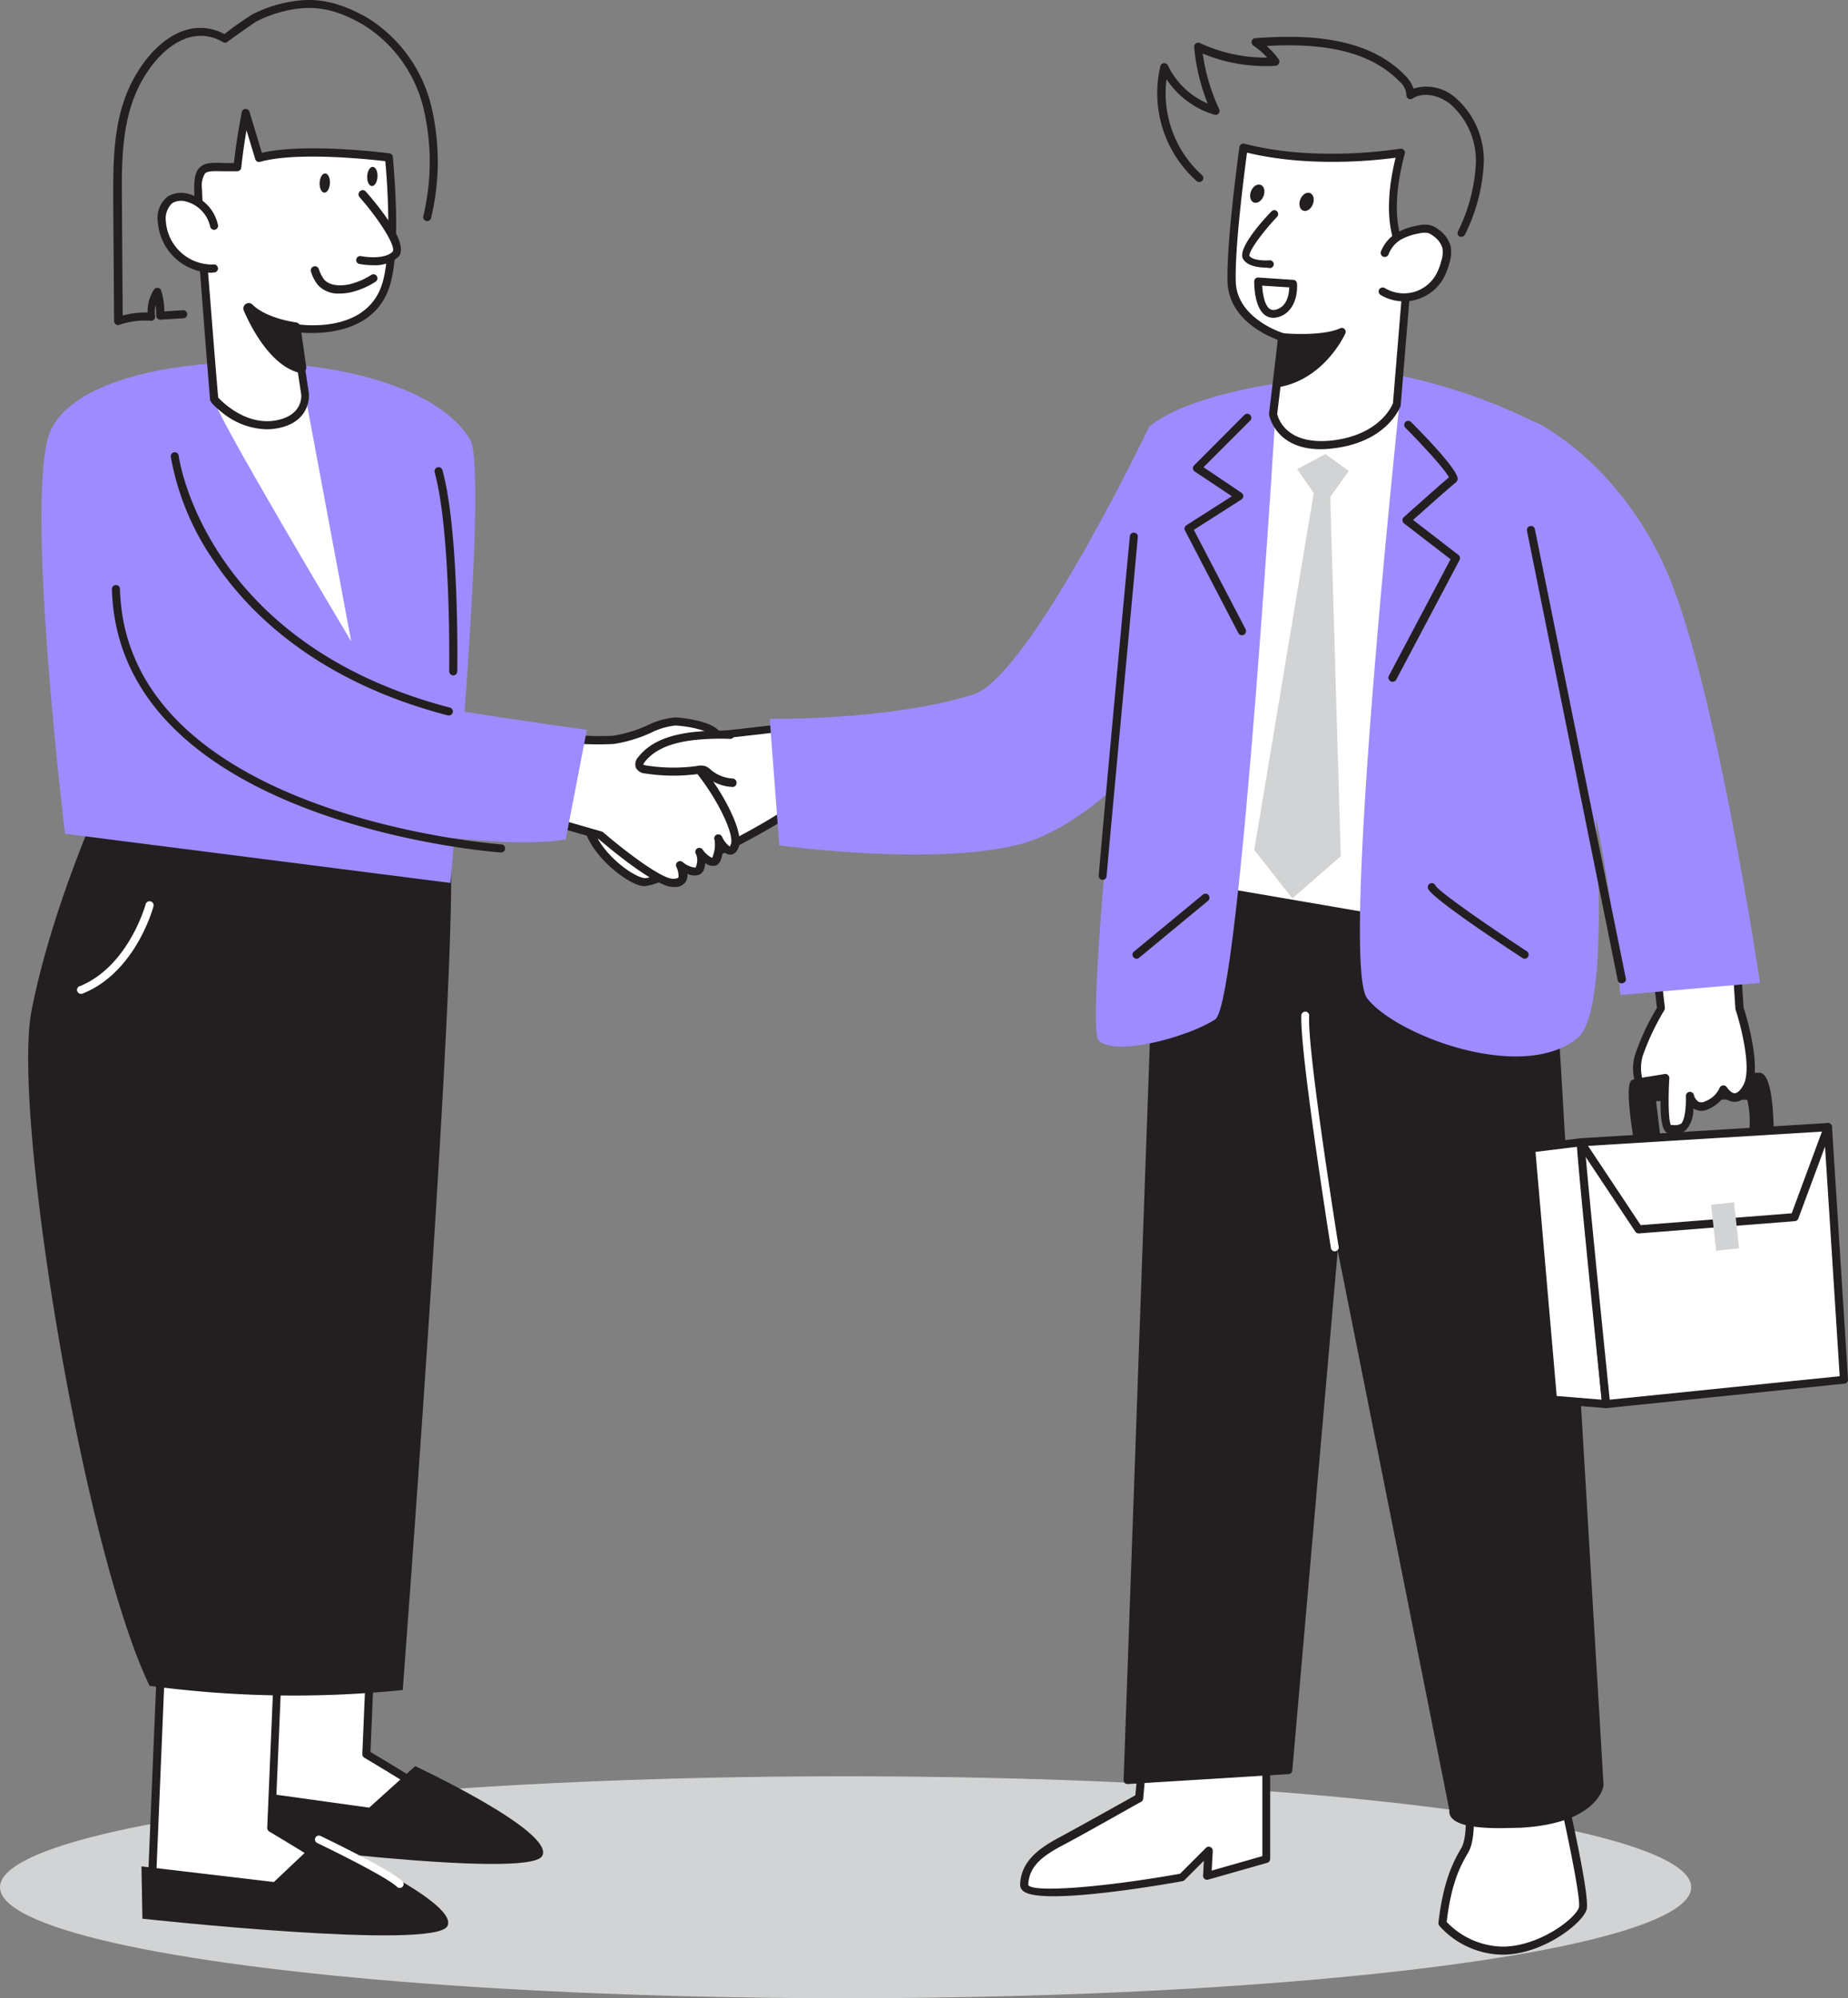
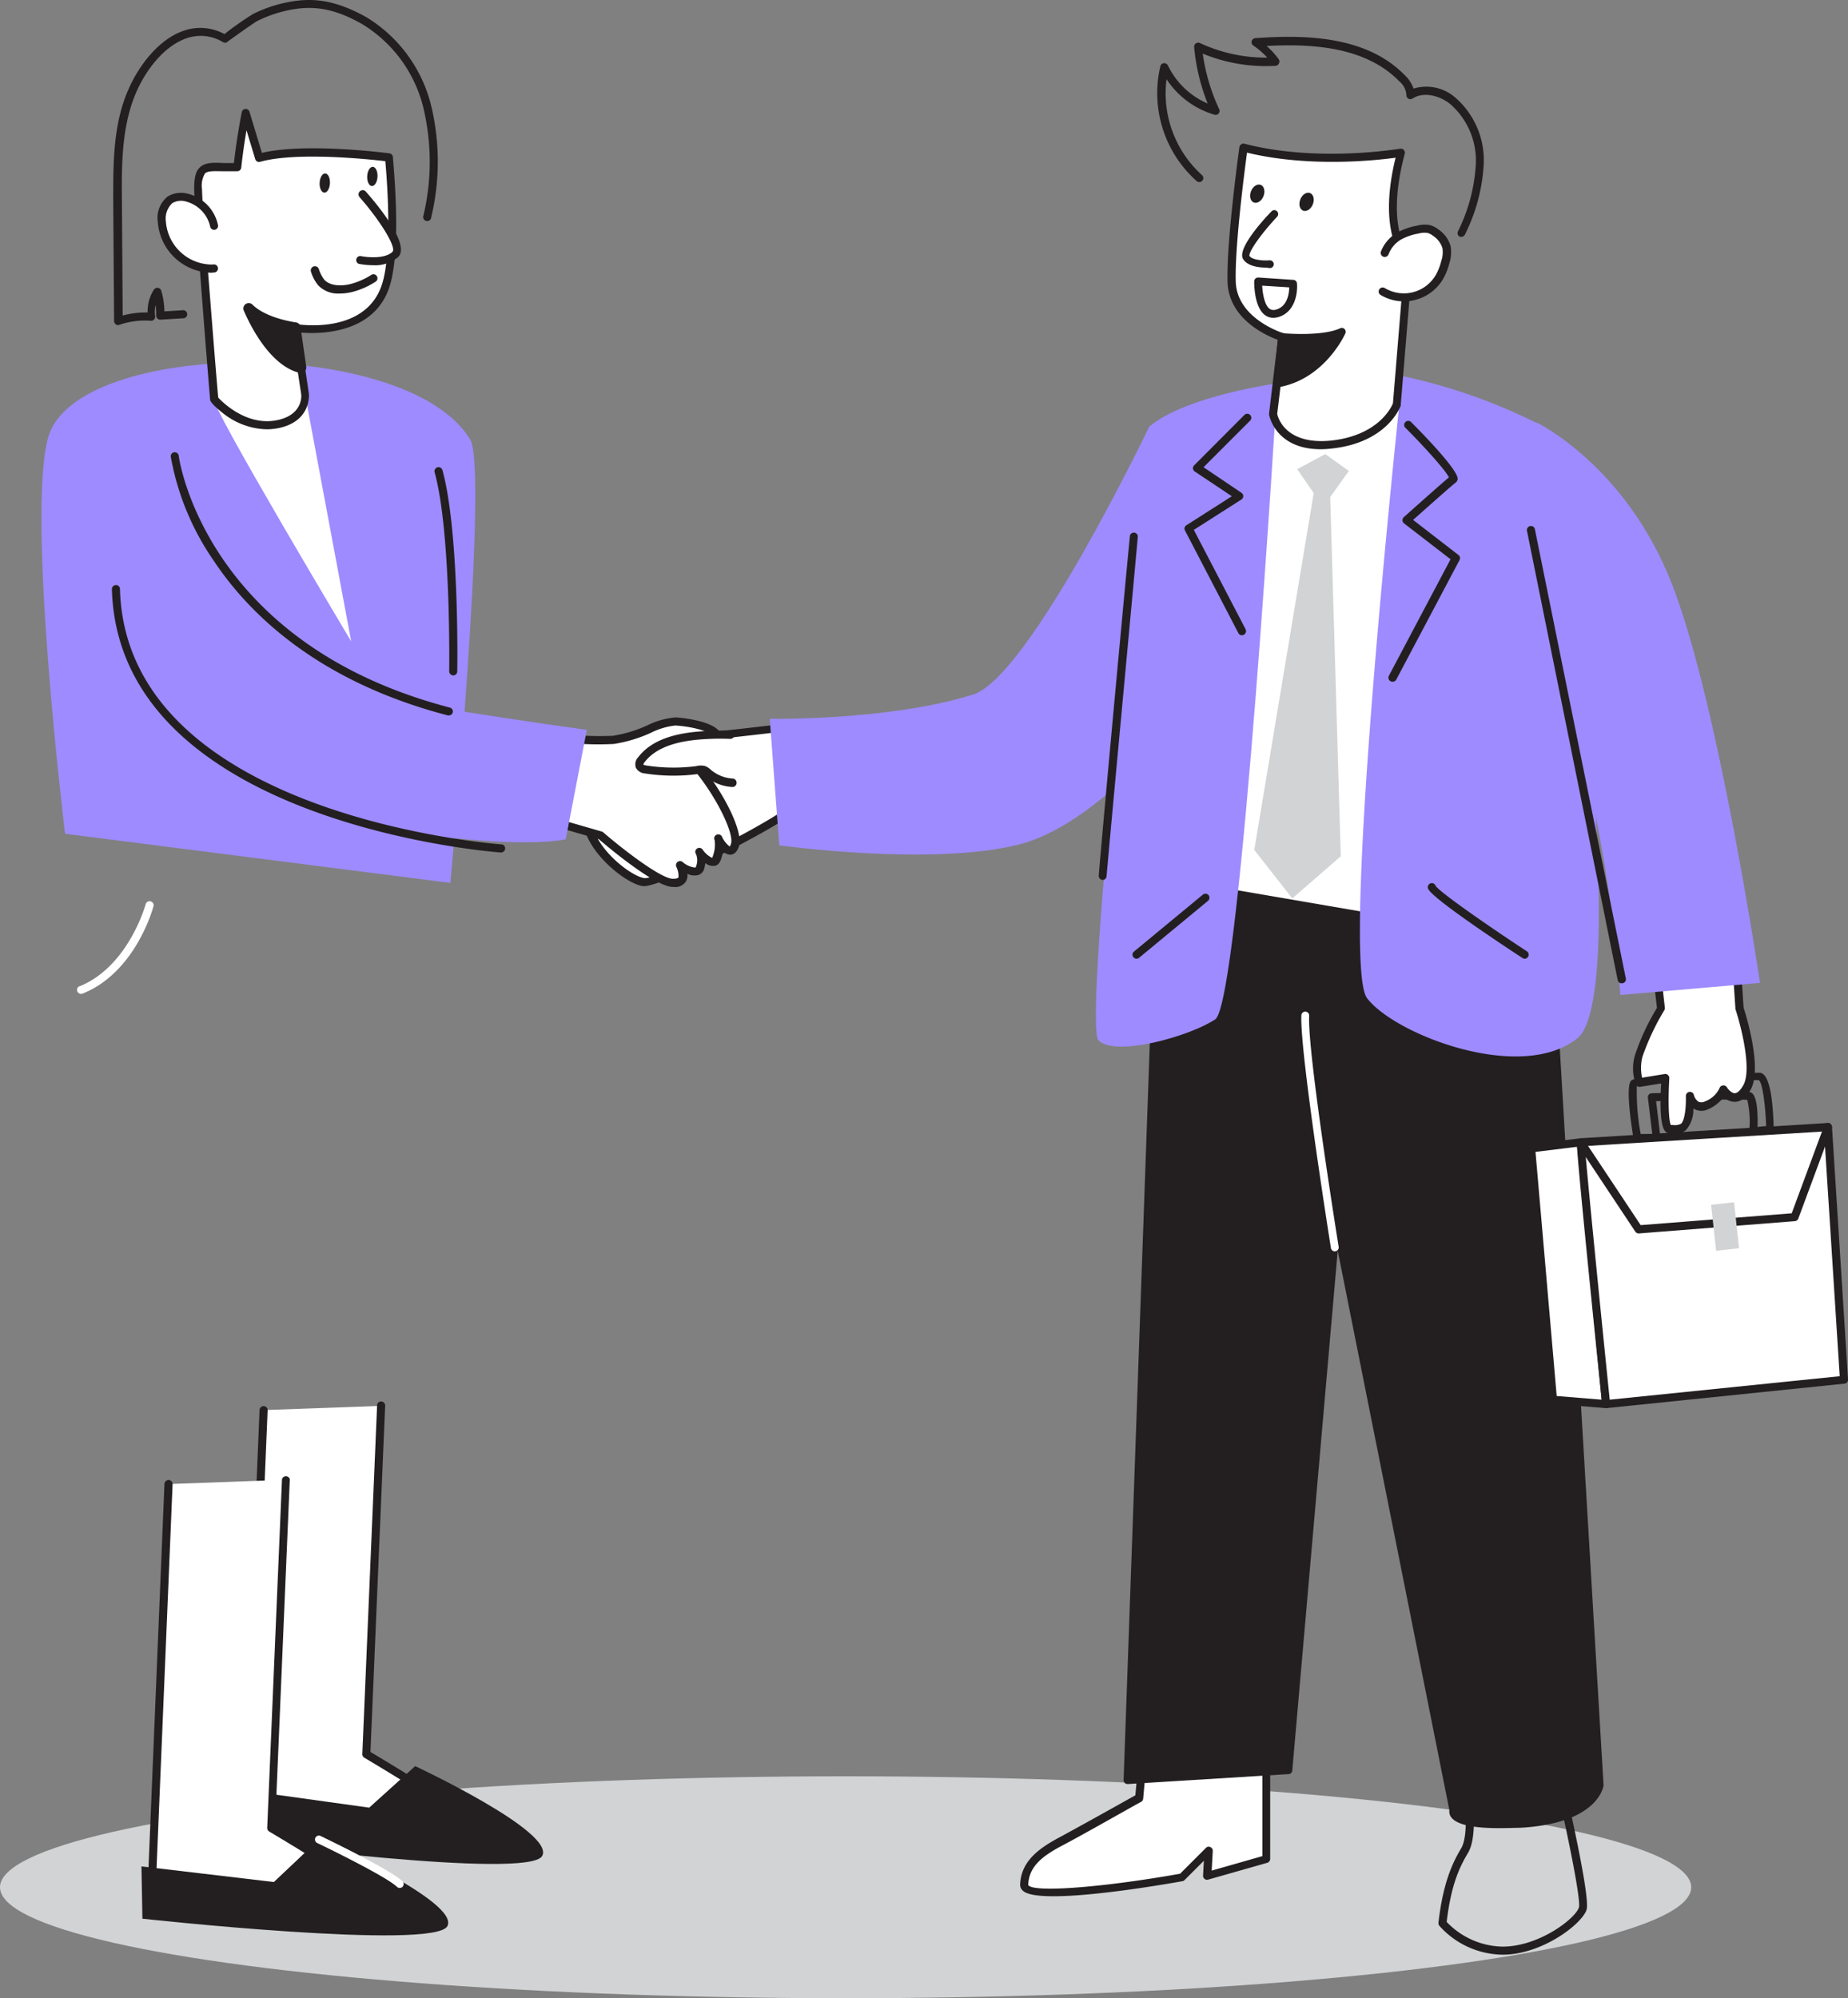
<svg xmlns="http://www.w3.org/2000/svg" width="510.266" height="551.762" viewBox="0 0 510.266 551.762">
  <rect x="0" y="0" width="510.266" height="551.762" fill="#808080" stroke="none" />
  <g transform="translate(-82.1 -21.982)">
    <ellipse cx="233.485" cy="30.64" rx="233.485" ry="30.64" transform="translate(82.1 512.463)" fill="#d1d3d4" />
    <path d="M211.866,115s-22.284,2.677-30.468,3.217-16.627,6.478-18.009,7.644-7.9,10.365-5.722,17.447,11.185,13.906,15.007,14.446,34.4-14.878,41.221-20.341Z" transform="translate(87.093 107.836)" fill="#fff" />
    <path d="M173.4,159.383h-.281c-4.427-.626-13.69-8.011-15.914-15.115-2.418-7.86,4.75-17.555,6.089-18.656,0,0,9.307-7.255,18.635-7.86,8.054-.54,30.23-3.2,30.4-3.217a1.1,1.1,0,0,1,1.231.993l2.03,22.435a1.08,1.08,0,0,1-.41.972C208.856,143.879,178.928,159.383,173.4,159.383Zm38.047-42.646c-4.664.561-22.327,2.634-29.388,3.109s-15.115,5.614-17.274,7.385c-1.015.8-7.406,9.609-5.355,16.26s10.581,13.172,14.079,13.668,32.2-13.928,39.9-19.736Z" transform="translate(86.497 107.287)" fill="#231f20" />
    <path d="M165.783,145.749S180.7,158.7,185.605,158.834s2.159-4.923,2.159-4.923,4.707,3.692,5.528.626-.216-4.319-.216-4.319,3.887,5.312,4.923,1.425.41-5.117.41-5.117,3.066,6.154,4.491,1.857-6.953-19.434-15.331-26.6c0,0,9.8,1.037,10.624-2.44s-7.968-4.923-11.66-5.118-10.8,4.491-17.166,5.118A89.216,89.216,0,0,1,153,118.52l.821,23.752Z" transform="translate(82.194 106.928)" fill="#fff" />
    <path d="M186.547,160.534h-.324c-4.988-.194-18.095-11.271-20.319-13.193l-11.833-3.412a1.1,1.1,0,0,1-.821-1.036l-.821-23.752a1.231,1.231,0,0,1,.367-.885A1.188,1.188,0,0,1,153.7,118a88.688,88.688,0,0,0,16.108.8,36.709,36.709,0,0,0,9.587-2.915,21.292,21.292,0,0,1,7.752-2.159c.108,0,9.609.583,12.114,3.93a3,3,0,0,1,.561,2.57c-.691,2.958-5.42,3.455-8.637,3.455,7.73,7.838,14.9,21.183,13.409,25.674-.475,1.447-1.252,2.159-2.267,2.289a2.98,2.98,0,0,1-2.159-.993,9.176,9.176,0,0,1-.41,1.9c-.432,1.619-1.317,2.159-1.987,2.159a3.239,3.239,0,0,1-2.44-.756,13.432,13.432,0,0,1-.281,1.4,2.527,2.527,0,0,1-1.684,1.9,4.318,4.318,0,0,1-3-.346,3.282,3.282,0,0,1-.432,2.159A3.5,3.5,0,0,1,186.547,160.534Zm-31.094-18.548,11.293,3.261a.971.971,0,0,1,.41.238c5.895,5.074,15.849,12.675,19.153,12.8.842,0,1.425-.108,1.6-.41a5.791,5.791,0,0,0-.561-2.829,1.123,1.123,0,0,1,1.663-1.425,6.326,6.326,0,0,0,3.52,1.576s.151,0,.238-.367a4.513,4.513,0,0,0,0-3.325h0a1.1,1.1,0,0,1,.216-1.533,1.123,1.123,0,0,1,1.533.173h0a6.8,6.8,0,0,0,2.678,2.375,3.6,3.6,0,0,0,.237-.6,8.94,8.94,0,0,0,.454-4.319,1.08,1.08,0,0,1,.518-1.468,1.145,1.145,0,0,1,1.512.518,6.909,6.909,0,0,0,2.159,2.742,6.268,6.268,0,0,0,.324-.756c1.144-3.39-6.478-18.052-15.007-25.372a1.119,1.119,0,0,1,.842-1.965c3.714.389,9.048,0,9.436-1.6a.821.821,0,0,0-.173-.713c-1.317-1.749-7.018-2.85-10.473-3.023a19.929,19.929,0,0,0-6.78,2.03,38.7,38.7,0,0,1-10.213,3.066,81.406,81.406,0,0,1-15.309-.648Z" transform="translate(81.534 106.352)" fill="#231f20" />
    <path d="M189.017,116.031a68.246,68.246,0,0,0-9.393.259c-5.657.54-11.747,2.159-15.223,6.607a1.943,1.943,0,0,0-.518,1.771c.259.626,1.036.821,1.684.929a50.074,50.074,0,0,0,14.143.173,3.929,3.929,0,0,1,1.943,0,4.492,4.492,0,0,1,1.317.907,11.336,11.336,0,0,0,6.586,2.591" transform="translate(94.762 108.964)" fill="#fff" />
    <path d="M190.137,130.975h0a12.265,12.265,0,0,1-7.255-2.85l-.194-.151a3.2,3.2,0,0,0-.8-.561,3,3,0,0,0-1.382,0,50.9,50.9,0,0,1-14.489-.173,3.066,3.066,0,0,1-2.526-1.6,2.85,2.85,0,0,1,.648-2.893c3.066-3.995,8.313-6.284,16-7.018a70.446,70.446,0,0,1,9.544-.259,1.1,1.1,0,0,1,1.058,1.144,1.188,1.188,0,0,1-1.166,1.08,69.309,69.309,0,0,0-9.22.238c-7.039.691-11.768,2.7-14.446,6.176-.367.5-.367.691-.367.691s.13.13.821.238a48.586,48.586,0,0,0,13.82.173,4.88,4.88,0,0,1,2.483,0,4.708,4.708,0,0,1,1.468.972,10.3,10.3,0,0,0,6.111,2.462,1.144,1.144,0,0,1,1.058,1.188,1.123,1.123,0,0,1-1.166,1.144Z" transform="translate(94.182 108.315)" fill="#231f20" />
-     <path d="M273.535,257.892s1.749,11.358-.864,15.72-4.966,9.911-6.111,20.1a22.673,22.673,0,0,0,16.583,7.557c10.494,0,20.967-7.86,22.133-11.639s-8.443-43.963-8.443-43.963Z" transform="translate(213.845 259.322)" fill="#fff" />
    <path d="M283.748,302.989A23.752,23.752,0,0,1,266.279,295a1.253,1.253,0,0,1-.238-.821c1.252-10.991,3.887-16.562,6.262-20.535,1.987-3.3,1.209-11.941.734-14.986a1.145,1.145,0,0,1,.583-1.166l23.3-12.222a1.1,1.1,0,0,1,.972,0,1.058,1.058,0,0,1,.626.756c1.62,6.759,9.63,40.66,8.421,44.546S294.738,302.989,283.748,302.989Zm-15.439-9.047a21.852,21.852,0,0,0,15.439,6.823c10.062,0,20.1-7.73,21.075-10.8.669-2.159-3.628-23.018-8.141-42l-21.334,11.207c.367,2.721,1.274,11.66-1.123,15.677S269.539,283.685,268.309,293.941Z" transform="translate(213.24 258.728)" fill="#231f20" />
    <path d="M236.652,211.59l50.484,13.971L298.883,72.25s-46.1,7.579-56.142,12.222S236.652,211.59,236.652,211.59Z" transform="translate(178.283 58.276)" fill="#fff" />
    <path d="M287.752,227.284h-.3l-50.463-13.971a1.123,1.123,0,0,1-.82-1.036c0-.3-1.015-31.008-.777-61.886.5-63.116,5.528-65.448,7.428-66.312,10.127-4.686,54.609-12.006,56.487-12.33a1.1,1.1,0,0,1,1.3,1.188l-11.747,153.31a1.1,1.1,0,0,1-.475.842A1.08,1.08,0,0,1,287.752,227.284Zm-49.383-15.957,48.368,13.409,11.531-150.59c-7.773,1.317-45.648,7.817-54.5,11.9C237.678,88.873,236.426,152.529,238.369,211.327Z" transform="translate(177.667 57.675)" fill="#231f20" />
    <path d="M279.869,248.02v34.16l-16.3,4.664.389-7-7.3,7.32s-43.812,7.86-43.6,2.03,4.664-9.026,10.192-11.941c5.938-3.109,21.593-11.941,21.593-11.941l2.332-25.026" transform="translate(151.822 253.085)" fill="#fff" />
    <path d="M221.793,293.214c-4.081,0-7.212-.41-8.421-1.468a2.16,2.16,0,0,1-.821-1.814c.259-6.478,5.333-10.019,10.8-12.956s18.289-10.106,21.01-11.639l2.289-24.465a1.1,1.1,0,1,1,2.159.194l-2.289,25.221a1.145,1.145,0,0,1-.561.864c-.173,0-15.7,8.875-21.593,11.963s-9.393,5.96-9.587,10.991c1.188,2.159,20.341.734,41.934-3.109l7.126-7.126a1.058,1.058,0,0,1,1.231-.238,1.123,1.123,0,0,1,.669,1.08l-.3,5.42,13.992-3.995v-33.4a1.123,1.123,0,1,1,2.159,0v34.16a1.145,1.145,0,0,1-.8,1.08l-16.324,4.643a1.1,1.1,0,0,1-.993-.194,1.08,1.08,0,0,1-.41-.928l.216-4.081-5.312,5.312a1.058,1.058,0,0,1-.583.324C252.607,289.91,233.367,293.214,221.793,293.214Z" transform="translate(151.229 252.372)" fill="#231f20" />
    <path d="M342.949,153.06,356.66,384.3s-1.3,9.479-21.874,10.645-18.505-3.649-18.505-3.649l-32.39-162.12L270.677,380.2l-44.417,2.742,8.831-248.319Z" transform="translate(167.125 130.581)" fill="#231f20" />
    <path d="M329.491,396.774c-7.406,0-11.876-1.015-13.3-3.066a2.613,2.613,0,0,1-.453-1.879L284.9,237.331,272.356,380.86a1.08,1.08,0,0,1-1.015.993L226.924,384.6a1.145,1.145,0,0,1-.821-.3,1.166,1.166,0,0,1-.324-.821l8.832-248.32a1.036,1.036,0,0,1,.41-.777,1.015,1.015,0,0,1,.842-.238l107.814,18.505a1.058,1.058,0,0,1,.885.993L358.3,384.876c0,.626-1.684,10.581-22.889,11.79C333.248,396.709,331.283,396.774,329.491,396.774Zm-11.66-4.513a2.178,2.178,0,0,0,.216.324c.734.821,3.865,2.613,17.274,1.857,18.246-1.015,20.643-8.745,20.859-9.63L342.512,154.565l-105.806-18.16-8.637,245.966,42.3-2.613L283.5,229.644a1.07,1.07,0,0,1,2.116-.108L318,391.656a1.038,1.038,0,0,1,0,.626Z" transform="translate(166.568 130.005)" fill="#231f20" />
    <path d="M267.706,70.07s-17.49,161.71-9.717,171.815,42.516,23.471,58.042,11.056-3.5-158.6-10.365-169.462A155.144,155.144,0,0,0,267.706,70.07Z" transform="translate(201.6 55.748)" fill="#9e8bff" />
-     <path d="M292.172,176.623s-2.159-13.8-.929-15.115,32.109-2.159,34.549-1.879,2.85,14.64,2.85,14.64l-4.6.453s.5-9.35-1.209-9.76-26.775.346-26.775.346l1.339,11.272Z" transform="translate(242.021 159.512)" fill="#231f20" />
    <path d="M292.746,178.248a1.08,1.08,0,0,1-1.058-.907c-1.511-9.522-1.727-14.9-.626-16.022,1.922-1.943,35.175-2.159,35.5-2.159,2.332.173,3.628,5.463,3.844,15.7a1.123,1.123,0,0,1-.972,1.1l-4.6.453a1.08,1.08,0,0,1-.842-.3,1.015,1.015,0,0,1-.345-.821,26.56,26.56,0,0,0-.54-8.637c-2.008-.216-15.871,0-25.177.367l1.209,10.106a1.1,1.1,0,0,1-.259.842,1.036,1.036,0,0,1-.8.367h-5.334Zm-.13-15.353a61.585,61.585,0,0,0,1.058,13.193h3.2l-1.209-10.062a1.1,1.1,0,0,1,.259-.821.993.993,0,0,1,.777-.367c4.211-.13,25.329-.777,27.078-.345.6.151,2.418.583,2.159,9.63l2.375-.238c-.216-6.305-1.08-11.984-1.987-12.653-2.7-.259-30.273.561-33.707,1.6Z" transform="translate(241.447 159.03)" fill="#231f20" />
    <path d="M298.072,155.206a67.608,67.608,0,0,0-6.154,13.107,12.027,12.027,0,0,0,.194,7.342l7.19-1.166s-1.058,14.036,1.188,14.036,5.744,1.706,5.528-9.134c0,0,.972,4.146,4.642,2.526a8.421,8.421,0,0,0,4.6-4.319s3.217,5.225,6.478-.518-2.051-22-2.051-22l-.518-7.817-22,.6Z" transform="translate(242.685 145.235)" fill="#fff" />
    <path d="M302.858,190.277h-1.771a1.836,1.836,0,0,1-1.253-.561c-1.6-1.706-1.4-9-1.144-13.258l-5.787.928a1.123,1.123,0,0,1-1.188-.6,12.957,12.957,0,0,1-.281-8.076,64.222,64.222,0,0,1,6.089-13.107l-.8-6.953a1.123,1.123,0,0,1,.259-.864,1.188,1.188,0,0,1,.821-.389l22-.583c.54-.13,1.1.432,1.144,1.036l.5,7.665c.561,1.706,5.312,16.864,1.9,22.759-1.231,2.159-2.656,3.239-4.319,3.26a4.189,4.189,0,0,1-3.066-1.339,10.428,10.428,0,0,1-4.319,3.39,4.124,4.124,0,0,1-3.692,0l-.367-.194a8.637,8.637,0,0,1-1.987,5.873,3.886,3.886,0,0,1-2.742,1.015Zm-1.49-2.332h.648a3.638,3.638,0,0,0,2.159-.367c.518-.367,1.447-2.483,1.339-7.665a1.123,1.123,0,0,1,.993-1.123,1.1,1.1,0,0,1,1.209.842,3.239,3.239,0,0,0,1.317,1.9,2.159,2.159,0,0,0,1.792-.13,7.126,7.126,0,0,0,3.995-3.692,1.144,1.144,0,0,1,2.008-.216c.259.453,1.252,1.663,2.159,1.663s1.792-1.166,2.354-2.159c2.526-4.319-.691-16.713-2.159-21.1a1.1,1.1,0,0,1,0-.281l-.453-6.737-19.714.54.691,6.132a1.123,1.123,0,0,1-.151.691,68.185,68.185,0,0,0-6.024,12.8,12.48,12.48,0,0,0-.108,5.83l6.219-1.015a1.036,1.036,0,0,1,.929.281,1.123,1.123,0,0,1,.367.907c-.324,5.355-.259,11.6.432,12.891Z" transform="translate(242.088 144.691)" fill="#231f20" />
    <path d="M291.6,168.06l-13.711,1.663,6.024,69.421,14.683,1.209Z" transform="translate(226.979 169.348)" fill="#fff" />
    <path d="M299.146,242.059h0l-14.683-1.188a1.1,1.1,0,0,1-1.015-1.015l-6.025-69.443a1.08,1.08,0,0,1,.972-1.188l13.712-1.684a1.253,1.253,0,0,1,.821.238,1.123,1.123,0,0,1,.41.777l6.931,72.293a1.08,1.08,0,0,1-1.1,1.209ZM285.5,238.712l12.416,1.015L291.156,169.9l-11.509,1.4Z" transform="translate(226.431 168.744)" fill="#231f20" />
    <path d="M284.246,170.321c-.324.95,7,72.293,7,72.293l65.664-6.759-4.427-69.745Z" transform="translate(234.335 167.088)" fill="#fff" />
    <path d="M291.822,244.319a1.23,1.23,0,0,1-.712-.238,1.165,1.165,0,0,1-.389-.756c-7.342-71.581-7.061-72.466-6.953-72.747a1.08,1.08,0,0,1,.993-.777L353,165.591a1.123,1.123,0,0,1,1.188,1.036l4.427,69.767a1.1,1.1,0,0,1-.993,1.166l-65.686,6.759Zm-5.852-72.358c.432,6.478,4.189,44.028,6.845,70.026l63.505-6.478L352,167.923Z" transform="translate(233.755 166.484)" fill="#231f20" />
    <path d="M300.78,196.082a1.122,1.122,0,0,1-.928-.5l-15.979-24.055a1.123,1.123,0,0,1,1.857-1.231l15.612,23.493,41.7-3.261L352,166.327a1.1,1.1,0,0,1,1.425-.669,1.123,1.123,0,0,1,.669,1.447l-9.22,24.854a1.123,1.123,0,0,1-.95.734l-43.056,3.39Z" transform="translate(233.78 166.482)" fill="#231f20" />
    <rect width="6.37" height="12.761" transform="translate(554.567 354.662) rotate(-6.25)" fill="#d1d3d4" />
    <path d="M236.953,82.984s-18.635,164.8-13.971,169.462,25.242-1.166,32.217-5.83S272.344,71,272.344,71,247.058,74.433,236.953,82.984Z" transform="translate(162.456 56.827)" fill="#9e8bff" />
    <path d="M285.3,76.55s-33.037,69.1-48.627,73.956c-23.3,7.277-56.142,6.694-56.142,6.694l2.634,34.937s42.322,5.916,66.377-.281S299.335,150.7,299.335,150.7Z" transform="translate(114.11 63.261)" fill="#9e8bff" />
    <path d="M254.344,84.217l4.556,6.607L242.49,189.354l10.494,13.388L266.372,191.1l-2.915-99.2,5.139-7.19-6.5-4.664Z" transform="translate(185.94 67.318)" fill="#d1d3d4" />
    <path d="M223.724,186h-.108a1.145,1.145,0,0,1-1.015-1.209c1.533-18.419,8.486-93.217,8.637-93.973a1.123,1.123,0,0,1,2.159.216c0,.756-7.018,75.576-8.637,93.951A1.1,1.1,0,0,1,223.724,186Z" transform="translate(162.88 78.961)" fill="#231f20" />
    <path d="M253.522,93.158,251,114.427s1.619,10.041,16.238,8.421,17.965-11.12,17.965-11.12l3.282-39.817s-8.162-7.19-2.159-29.626c0,0-22.759,3.952-43.51-1.425,0,0-3.584,25.912-3.282,37.01S253.522,93.158,253.522,93.158Z" transform="translate(182.487 21.885)" fill="#fff" />
    <path d="M264.842,124.74c-12.61,0-14.273-9.436-14.295-9.544v-.3l2.418-20.362c-3.174-1.166-13.6-5.765-13.884-16.044-.324-11.164,3.131-36.125,3.282-37.183a1.058,1.058,0,0,1,.5-.756,1.08,1.08,0,0,1,.885-.173c20.233,5.269,42.689,1.382,43.013,1.382a1.058,1.058,0,0,1,.993.345,1.08,1.08,0,0,1,.259,1.036c-5.766,21.593,1.727,28.438,1.814,28.5a1.166,1.166,0,0,1,.367.928l-3.282,39.817a.6.6,0,0,1,0,.281c-.13.41-3.736,10.17-18.872,11.855a27.781,27.781,0,0,1-3.2.216Zm-12.049-9.76c.238,1.144,2.4,8.637,14.964,7.363,12.956-1.447,16.54-9.155,16.994-10.278l3.217-39.148c-1.619-1.835-7.147-9.717-2.483-28.675-5.549.756-23.925,2.742-41.027-1.4-.713,5.269-3.39,25.912-3.109,35.585.281,10.257,12.956,14.23,13.193,14.273a1.144,1.144,0,0,1,.8,1.188Z" transform="translate(181.964 21.289)" fill="#231f20" />
    <path d="M259.493,57.906a9.414,9.414,0,0,1,3.779-4.556,16.259,16.259,0,0,1,5.29-1.857,7.039,7.039,0,0,1,3.066-.173,5.81,5.81,0,0,1,1.922.993,7.169,7.169,0,0,1,2.958,4.038,8.635,8.635,0,0,1-.324,4.059,17.075,17.075,0,0,1-1.641,4.189,11.315,11.315,0,0,1-15.633,3.951" transform="translate(204.976 33.903)" fill="#fff" />
    <path d="M265.391,71.9a12.5,12.5,0,0,1-6.478-1.792,1.115,1.115,0,0,1,1.166-1.9,10.192,10.192,0,0,0,14.079-3.563,15.355,15.355,0,0,0,1.533-3.908,7.407,7.407,0,0,0,.324-3.541,6.3,6.3,0,0,0-2.548-3.369A4.664,4.664,0,0,0,271.934,53a6.176,6.176,0,0,0-2.548.173,15.377,15.377,0,0,0-4.945,1.727,8.206,8.206,0,0,0-3.3,3.995,1.121,1.121,0,1,1-2.094-.8,10.516,10.516,0,0,1,4.319-5.1A17.729,17.729,0,0,1,269,50.993a7.925,7.925,0,0,1,3.563-.151,6.479,6.479,0,0,1,2.332,1.188,8.313,8.313,0,0,1,3.39,4.664,9.977,9.977,0,0,1-.345,4.621,17.636,17.636,0,0,1-1.771,4.448,12.524,12.524,0,0,1-7.817,5.765A11.984,11.984,0,0,1,265.391,71.9Z" transform="translate(204.368 33.302)" fill="#231f20" />
    <path d="M249.3,49.29s-9.2,9.846-7.752,12.049,6.478,1.727,6.478,1.727" transform="translate(184.675 31.658)" fill="#fff" />
    <path d="M247.552,64.717c-1.814,0-5.01-.3-6.305-2.289-1.728-2.462,4.146-9.458,7.817-13.258a1.058,1.058,0,0,1,1.512,0,1.1,1.1,0,0,1,0,1.533c-4.319,4.6-7.881,9.63-7.622,10.8.8,1.188,4.081,1.339,5.549,1.209a1.1,1.1,0,0,1,1.166.972,1.08,1.08,0,0,1-.972,1.166A10.971,10.971,0,0,1,247.552,64.717Z" transform="translate(184.139 31.152)" fill="#231f20" />
    <ellipse cx="2.613" cy="1.857" rx="2.613" ry="1.857" transform="translate(440.177 79.459) rotate(-68.305)" fill="#231f20" />
    <ellipse cx="2.613" cy="1.857" rx="2.613" ry="1.857" transform="matrix(0.367, -0.93, 0.93, 0.367, 426.565, 77.208)" fill="#231f20" />
    <path d="M243,58l9.652.626s.626,6.975-4.6,8.227S243,58,243,58Z" transform="translate(186.531 41.756)" fill="#fff" />
    <path d="M247.77,68.591a3.8,3.8,0,0,1-2.44-.842c-2.872-2.289-2.85-8.508-2.85-9.22a1.123,1.123,0,0,1,.345-.777,1.209,1.209,0,0,1,.8-.281l9.652.648a1.058,1.058,0,0,1,1.015.972c.238,2.721-.583,8.184-5.42,9.371a5.075,5.075,0,0,1-1.1.13Zm-3.088-8.875c.108,1.987.583,5.226,1.987,6.348a1.922,1.922,0,0,0,1.706.3c3.261-.8,3.736-4.427,3.779-6.176Z" transform="translate(185.929 41.141)" fill="#231f20" />
    <path d="M314.119,81.9a1.166,1.166,0,0,1-.453,0,1.1,1.1,0,0,1-.561-1.468,47.613,47.613,0,0,0,4.945-18.592,20.686,20.686,0,0,0-7.169-16.67c-2.742-2.159-7.126-3.476-10.3-1.447a1.1,1.1,0,0,1-1.706-1.015,5.312,5.312,0,0,0-1.987-3.757c-9.285-9.523-24.033-10.408-36.6-9.738a22.972,22.972,0,0,1,3.369,3.714,1.145,1.145,0,0,1,0,1.144,1.1,1.1,0,0,1-.929.626,45.626,45.626,0,0,1-20.082-3.369,53.64,53.64,0,0,0,4.535,15.331,1.1,1.1,0,0,1-1.317,1.533,23.925,23.925,0,0,1-13.215-9.8,30.446,30.446,0,0,0,9.825,26.516,1.08,1.08,0,0,1,0,1.555,1.1,1.1,0,0,1-1.576,0,32.519,32.519,0,0,1-9.954-31.655,1.1,1.1,0,0,1,.972-.842,1.166,1.166,0,0,1,1.123.648,21.594,21.594,0,0,0,10.969,10.494,55.3,55.3,0,0,1-3.736-15.59,1.123,1.123,0,0,1,1.576-1.123,43.186,43.186,0,0,0,18.613,4.038,20.963,20.963,0,0,0-3.844-3.325,1.123,1.123,0,0,1,.54-2.051c13.625-.972,30.619-.713,41.286,10.235a9.069,9.069,0,0,1,2.4,3.692A12.135,12.135,0,0,1,312.2,43.314a22.91,22.91,0,0,1,8.033,18.44,49.405,49.405,0,0,1-5.139,19.434,1.123,1.123,0,0,1-.972.713Z" transform="translate(171.554 5.461)" fill="#231f20" />
    <path d="M246.7,65.857s11.077,1.08,16.5-1.447c0,0-5.485,12.222-17.793,14.273Z" transform="translate(189.314 49.187)" fill="#231f20" />
    <path d="M246.023,80.319a1.073,1.073,0,0,1-1.08-1.166l1.317-12.826a1.058,1.058,0,0,1,1.166-.95s10.8,1.015,15.957-1.36a1.015,1.015,0,0,1,1.188.216,1.058,1.058,0,0,1,.237,1.188c-.238.518-5.873,12.783-18.613,14.9ZM248.29,67.6l-1.058,10.321a24.6,24.6,0,0,0,14.295-11.034,49.3,49.3,0,0,1-13.237.713Z" transform="translate(188.777 48.609)" fill="#231f20" />
    <path d="M283.52,76s24.681,11.79,37.507,44.849,24.227,109.908,24.227,109.908L306.689,234.1s-5.031-80.2-32.389-118.416Z" transform="translate(222.817 62.623)" fill="#9e8bff" />
    <path d="M228.028,154.222a1.1,1.1,0,0,1-.842-.41,1.08,1.08,0,0,1,.13-1.555l19.045-15.741a1.1,1.1,0,0,1,1.555.151,1.123,1.123,0,0,1-.151,1.576l-19.023,15.72A1.079,1.079,0,0,1,228.028,154.222Z" transform="translate(167.883 132.486)" fill="#231f20" />
    <path d="M291.418,155.786a1.015,1.015,0,0,1-.6-.194c-7.579-4.966-25.264-16.778-26.084-19.2a1.144,1.144,0,0,1,.712-1.425,1.1,1.1,0,0,1,1.382.669c.95,1.6,13.539,10.451,25.2,18.095a1.123,1.123,0,0,1,.324,1.555A1.1,1.1,0,0,1,291.418,155.786Z" transform="translate(211.66 130.922)" fill="#231f20" />
    <path d="M260.761,147.835a1.08,1.08,0,0,1-.518-.13,1.123,1.123,0,0,1-.475-1.511L276.8,114.02l-12.848-9.911a1.123,1.123,0,0,1-.432-.842,1.1,1.1,0,0,1,.367-.864c.432-.389,9.933-8.9,12.459-10.991-.885-1.922-6.759-8.443-12.114-13.8a1.123,1.123,0,0,1,1.576-1.576c4.88,4.88,12.956,13.409,12.956,15.763a1.468,1.468,0,0,1-.561,1.058c-1.1.821-7.665,6.672-11.747,10.3l12.524,9.674a1.1,1.1,0,0,1,.3,1.4L261.819,147.23A1.08,1.08,0,0,1,260.761,147.835Zm15.7-56.142Z" transform="translate(205.824 62.391)" fill="#231f20" />
    <path d="M249.443,136.064a1.123,1.123,0,0,1-.993-.583L233.7,107.129a1.08,1.08,0,0,1,.389-1.447l12.545-8.011L236.4,90.848a1.1,1.1,0,0,1-.173-1.706L250.2,75.128a1.123,1.123,0,0,1,1.576,1.576L238.82,89.66l10.473,7.061a1.123,1.123,0,0,1,.5.928,1.166,1.166,0,0,1-.518.929l-13.129,8.378L250.437,134.4a1.144,1.144,0,0,1-.475,1.512,1.489,1.489,0,0,1-.518.151Z" transform="translate(175.596 61.336)" fill="#231f20" />
    <path d="M257.762,217.557a1.08,1.08,0,0,1-1.08-.907c-.345-2.159-8.637-54.393-8.162-64.3a1.082,1.082,0,0,1,2.159.13c-.583,9.674,8.054,63.289,8.141,63.829a1.08,1.08,0,0,1-.907,1.231Z" transform="translate(192.909 149.952)" fill="#fff" />
    <path d="M303.5,215.528a1.1,1.1,0,0,1-1.08-.907L277.371,90.569a1.1,1.1,0,0,1,.885-1.3,1.08,1.08,0,0,1,1.3.864l25.113,124.052a1.079,1.079,0,0,1-.864,1.3Z" transform="translate(226.354 77.982)" fill="#231f20" />
    <path d="M150.724,201.76l-4.081,96.262s39.213,23.32,37.442,25.76-70.415-9.652-70.415-9.652l4.621-111.2" transform="translate(36.599 208.417)" fill="#fff" />
    <path d="M182.14,325.663c-8.27,0-31.072-3.261-68.061-9.782a1.1,1.1,0,0,1-.928-1.144l4.621-111.2a1.123,1.123,0,0,1,1.166-1.058A1.1,1.1,0,0,1,120,203.64l-4.578,110.124c23.752,4.167,60.7,10.062,67.672,9.825-3.369-3.5-20.384-14.511-36.406-24.033a1.144,1.144,0,0,1-.54-1.015l4.081-96.261a1.1,1.1,0,0,1,1.144-1.08,1.123,1.123,0,0,1,1.08,1.166l-4.059,95.614c11.466,6.823,36.708,22.219,37.421,25.912a1.317,1.317,0,0,1-.238,1.166Q185.163,325.662,182.14,325.663Z" transform="translate(35.995 207.767)" fill="#231f20" />
    <path d="M161.576,247.83l-12.7,11.466-36.449-5.074v14.467s80.477,10.624,84.213,3.951S161.576,247.83,161.576,247.83Z" transform="translate(35.162 261.826)" fill="#231f20" />
    <path d="M138.564,211.21,134.5,307.493s39.191,23.32,37.421,25.739-70.415-9.63-70.415-9.63l4.621-111.2" transform="translate(22.502 219.372)" fill="#fff" />
    <path d="M169.98,335c-8.27,0-31.072-3.282-68.061-9.782a1.123,1.123,0,0,1-.929-1.145l4.621-111.2a1.166,1.166,0,0,1,1.166-1.08,1.123,1.123,0,0,1,1.08,1.166l-4.6,110.124c23.752,4.167,60.676,10.062,67.672,9.8-3.368-3.5-20.362-14.489-36.406-24.033a1.145,1.145,0,0,1-.54-1.015l4.081-96.262a1.123,1.123,0,0,1,2.159,0l-4.06,95.614c11.466,6.823,36.708,22.219,37.442,25.912a1.512,1.512,0,0,1-.238,1.188C173.133,334.809,171.988,335,169.98,335ZM171.9,332.844Z" transform="translate(21.899 218.854)" fill="#231f20" />
    <path d="M149.185,257.21l-12.438,11.747-36.557-4.319.259,14.446s80.693,8.81,84.213,2.051S149.185,257.21,149.185,257.21Z" transform="translate(20.972 272.7)" fill="#231f20" />
-     <path d="M202.084,135.638c3.153,21.463-12.956,233.787-12.956,233.787a297.985,297.985,0,0,1-69.9-1.166C100.748,329.889,81.185,209.853,86.627,181.89s18.635-57.07,18.635-57.07S202.192,136.415,202.084,135.638Z" transform="translate(4.175 119.22)" fill="#231f20" />
    <path d="M200.31,212.052s10.667-113.946,5.441-122.5C188.2,60.9,97.03,61.808,89.279,88.972c-6.111,21.377,4.642,109.5,4.642,109.5Z" transform="translate(6.144 53.733)" fill="#9e8bff" />
    <path d="M123.891,166.891s64.779,13.992,88.531,9.717l5.83-30.23s-75.316-10.473-81.146-14.359-6.219-43.488-6.219-43.488-18.246,3.887-22.889,13.6S99.037,156.483,123.891,166.891Z" transform="translate(25.882 77.149)" fill="#9e8bff" />
    <path d="M109.505,75.269c-1.6.929,37.852,66.938,37.852,66.938L134.6,73.909S124.642,66.632,109.505,75.269Z" transform="translate(31.716 56.876)" fill="#fff" />
    <path d="M204.03,170.649h0c-1.058,0-105.806-7.8-107.619-72.7A1.1,1.1,0,0,1,97.49,96.8a1.08,1.08,0,0,1,1.144,1.08c1.706,62.9,104.51,70.48,105.547,70.544a1.123,1.123,0,0,1,0,2.159Z" transform="translate(16.589 86.736)" fill="#231f20" />
    <path d="M111.839,115.43c-1.209-14.554-2.159-27.358-3.282-41.912-.367-5.377-.95-10.8-1.1-16.173-.216-7.8,3.174-5.981,10.8-6.046q.821-7.514,2.289-14.9l3.736,12.33c11.639-3.282,35.823,0,35.823,0s2.44,23.45-.648,34.549c-4.448,16.022-25.264,12.5-25.264,12.5l2.7,18.289s.777,6-6.478,8.054C119.957,125.082,111.839,115.43,111.839,115.43Z" transform="translate(29.383 16.715)" fill="#fff" />
    <path d="M126.947,124.374a20.082,20.082,0,0,1-11.9-4.319s-3.52-2.678-3.714-3.8h0c-1.166-13.949-2.159-27.121-3.282-41.934-.13-1.706-.259-3.433-.41-5.161-.3-3.628-.6-7.363-.713-11.056,0-3.088.367-4.88,1.512-6,1.49-1.468,3.714-1.382,6.8-1.252H117.9c.54-4.686,1.274-9.393,2.159-13.992a1.1,1.1,0,0,1,2.159-.108l3.412,11.293c12.027-2.85,34.246,0,35.2.13a1.123,1.123,0,0,1,.972.993c0,.972,2.44,23.752-.691,35-3.93,14.187-20,13.927-25,13.474l2.483,16.843s.821,7.018-7.255,9.285a16.219,16.219,0,0,1-4.383.6Zm-13.388-8.767c1.339,1.447,8.486,8.486,17.274,6,6.176-1.749,5.679-6.651,5.657-6.845l-2.764-18.2a1.1,1.1,0,0,1,.324-.95,1.08,1.08,0,0,1,.972-.3c.8.13,19.866,3.153,23.99-11.7,2.656-9.587,1.1-28.935.691-33.275-4.427-.518-24.443-2.656-34.549.173a1.08,1.08,0,0,1-1.36-.734L121.376,41.8c-.583,3.433-1.08,6.888-1.447,10.321a1.123,1.123,0,0,1-1.1.993h-3.736c-2.526,0-4.319-.173-5.161.6a6.478,6.478,0,0,0-.842,4.319c.108,3.628.41,7.342.713,10.926.13,1.749.281,3.477.41,5.2C111.4,88.746,112.371,101.809,113.559,115.607Zm0,.475Z" transform="translate(28.785 16.149)" fill="#231f20" />
    <path d="M126.748,66.763s-8.637-1.08-12.848-5.333c0,0,5.679,14.187,14.424,16.324Z" transform="translate(36.866 45.732)" fill="#231f20" />
    <path d="M129.115,80.018a.95.95,0,0,1-.346,0c-9.393-2.267-15.115-16.583-15.461-17.274a1.49,1.49,0,0,1,2.418-1.6c3.865,3.865,11.919,4.9,12.006,4.923a1.468,1.468,0,0,1,1.274,1.252l1.576,10.991A1.468,1.468,0,0,1,129.115,80ZM118.448,66.48a25.372,25.372,0,0,0,8.853,9.8l-1.08-7.428A34.354,34.354,0,0,1,118.448,66.48Z" transform="translate(36.075 44.936)" fill="#231f20" />
    <path d="M117.24,55.244a10.17,10.17,0,0,0-7.255-7.8,5.96,5.96,0,0,0-4.9.54,6.478,6.478,0,0,0-2.159,6.046,13.927,13.927,0,0,0,14.1,12.956" transform="translate(24.025 29.18)" fill="#fff" />
    <path d="M117.443,68.71a15.115,15.115,0,0,1-15.115-13.992,7.6,7.6,0,0,1,2.721-7.061,7.234,7.234,0,0,1,5.852-.691,11.315,11.315,0,0,1,8.054,8.637,1.1,1.1,0,0,1-2.159.41,9.22,9.22,0,0,0-6.478-6.91,4.837,4.837,0,0,0-3.995.389,5.83,5.83,0,0,0-1.771,5.053,12.826,12.826,0,0,0,12.956,11.9,1.123,1.123,0,1,1,0,2.159Z" transform="translate(23.347 28.584)" fill="#231f20" />
    <ellipse cx="2.656" cy="1.425" rx="2.656" ry="1.425" transform="translate(183.357 73.285) rotate(-87.15)" fill="#231f20" />
    <ellipse cx="2.656" cy="1.425" rx="2.656" ry="1.425" transform="translate(170.222 75.108) rotate(-87.15)" fill="#231f20" />
    <path d="M138.515,58.741a21.053,21.053,0,0,1-6.089,2.656c-2.872.756-6.348.734-8.335-1.468a9.5,9.5,0,0,1-1.771-3.369" transform="translate(46.627 40.086)" fill="#fff" />
    <path d="M129.723,63.568a7.6,7.6,0,0,1-5.83-2.267,11.012,11.012,0,0,1-1.987-3.736,1.147,1.147,0,1,1,2.159-.777,9.544,9.544,0,0,0,1.555,3.023c2.159,2.159,6.046,1.425,7.212,1.123a20.1,20.1,0,0,0,5.7-2.5,1.108,1.108,0,1,1,1.209,1.857,21.872,21.872,0,0,1-6.327,2.807A14.619,14.619,0,0,1,129.723,63.568Z" transform="translate(46.069 39.47)" fill="#231f20" />
    <path d="M128.912,46.84s12.006,13.668,9.048,16.6-9.89,1.468-9.89,1.468" transform="translate(53.293 28.818)" fill="#fff" />
    <path d="M132.358,67.034a21.832,21.832,0,0,1-4.016-.389,1.123,1.123,0,0,1,.453-2.159c1.771.367,6.8.885,8.875-1.166,1.144-1.166-3.2-8.356-9.112-15.115a1.144,1.144,0,0,1,.108-1.576,1.1,1.1,0,0,1,1.576,0c3.822,4.319,12.33,14.813,9,18.138A9.868,9.868,0,0,1,132.358,67.034Z" transform="translate(52.806 28.187)" fill="#231f20" />
    <path d="M180.751,152.485h-.281c-36.147-9.415-55.019-28.287-64.5-42.473a73.028,73.028,0,0,1-12.027-28.956,1.1,1.1,0,0,1,.95-1.231,1.123,1.123,0,0,1,1.252.972c0,.518,7.169,51.823,74.884,69.529a1.1,1.1,0,0,1-.281,2.159Z" transform="translate(25.314 67.047)" fill="#231f20" />
    <path d="M97.941,111.761a1.015,1.015,0,0,1-.648-.216,1.123,1.123,0,0,1-.475-.885L96.58,77.536c0-9.954-.151-21.248,4.319-31.137,2.742-6.2,8.205-13.647,15.288-15.979a13.884,13.884,0,0,1,11.1.972,89.241,89.241,0,0,1,7.86-5.528,37.27,37.27,0,0,1,10.8-3.476c6.931-1.166,12.956.151,20.492,4.319A39.645,39.645,0,0,1,184.4,51.3a66.227,66.227,0,0,1,0,30.619,1.123,1.123,0,1,1-2.159-.453,64.238,64.238,0,0,0,0-29.6A37.377,37.377,0,0,0,165.332,28.65c-7.039-3.995-12.567-5.161-19.023-4.1a35.218,35.218,0,0,0-10.084,3.3c-.669.345-7.342,5.074-8.054,5.636l-.151.13a1.144,1.144,0,0,1-1.144,0,11.833,11.833,0,0,0-9.89-1.123c-6.478,2.159-11.423,9-13.971,14.77-4.189,9.458-4.124,20.492-4.038,30.23l.216,31.612a24.68,24.68,0,0,1,6.888-.842,10.969,10.969,0,0,1,1.771-6.348,1.166,1.166,0,0,1,1.1-.453,1.123,1.123,0,0,1,.885.777,20.513,20.513,0,0,1,.864,5.722l5.118-.324a1.123,1.123,0,0,1,1.188,1.058,1.1,1.1,0,0,1-1.036,1.166l-6.348.389a1.036,1.036,0,0,1-.842-.324,1.1,1.1,0,0,1-.346-.842,16.153,16.153,0,0,0-.151-2.85,8.141,8.141,0,0,0-.13,3.066,1.1,1.1,0,0,1-.3.907,1.036,1.036,0,0,1-.907.345,22.089,22.089,0,0,0-8.637,1.1A1.1,1.1,0,0,1,97.941,111.761Z" transform="translate(16.786 0)" fill="#231f20" />
    <path d="M142.824,139.226h0a1.145,1.145,0,0,1-1.1-1.144c0-.367.54-38.457-4.038-55a1.123,1.123,0,0,1,2.159-.6c4.643,16.864,4.146,53.982,4.1,55.645a1.1,1.1,0,0,1-1.123,1.1Z" transform="translate(64.408 69.251)" fill="#231f20" />
    <path d="M145.784,271.174a1.166,1.166,0,0,1-.777-.3c-2.44-2.462-16.713-9.587-22.025-12.114a1.1,1.1,0,0,1-.5-1.447,1.08,1.08,0,0,1,1.425-.5c.8.389,19.434,9.328,22.629,12.524a1.1,1.1,0,0,1,0,1.533,1.165,1.165,0,0,1-.756.3Z" transform="translate(46.699 272.123)" fill="#fff" />
    <path d="M93.28,162.794a1.1,1.1,0,1,1-.41-2.159c13.323-5.571,17.965-22.414,18.009-22.586a1.116,1.116,0,0,1,2.159.561c-.194.734-4.945,18.052-19.261,24.011A1.4,1.4,0,0,1,93.28,162.794Z" transform="translate(11.449 133.588)" fill="#fff" />
  </g>
</svg>